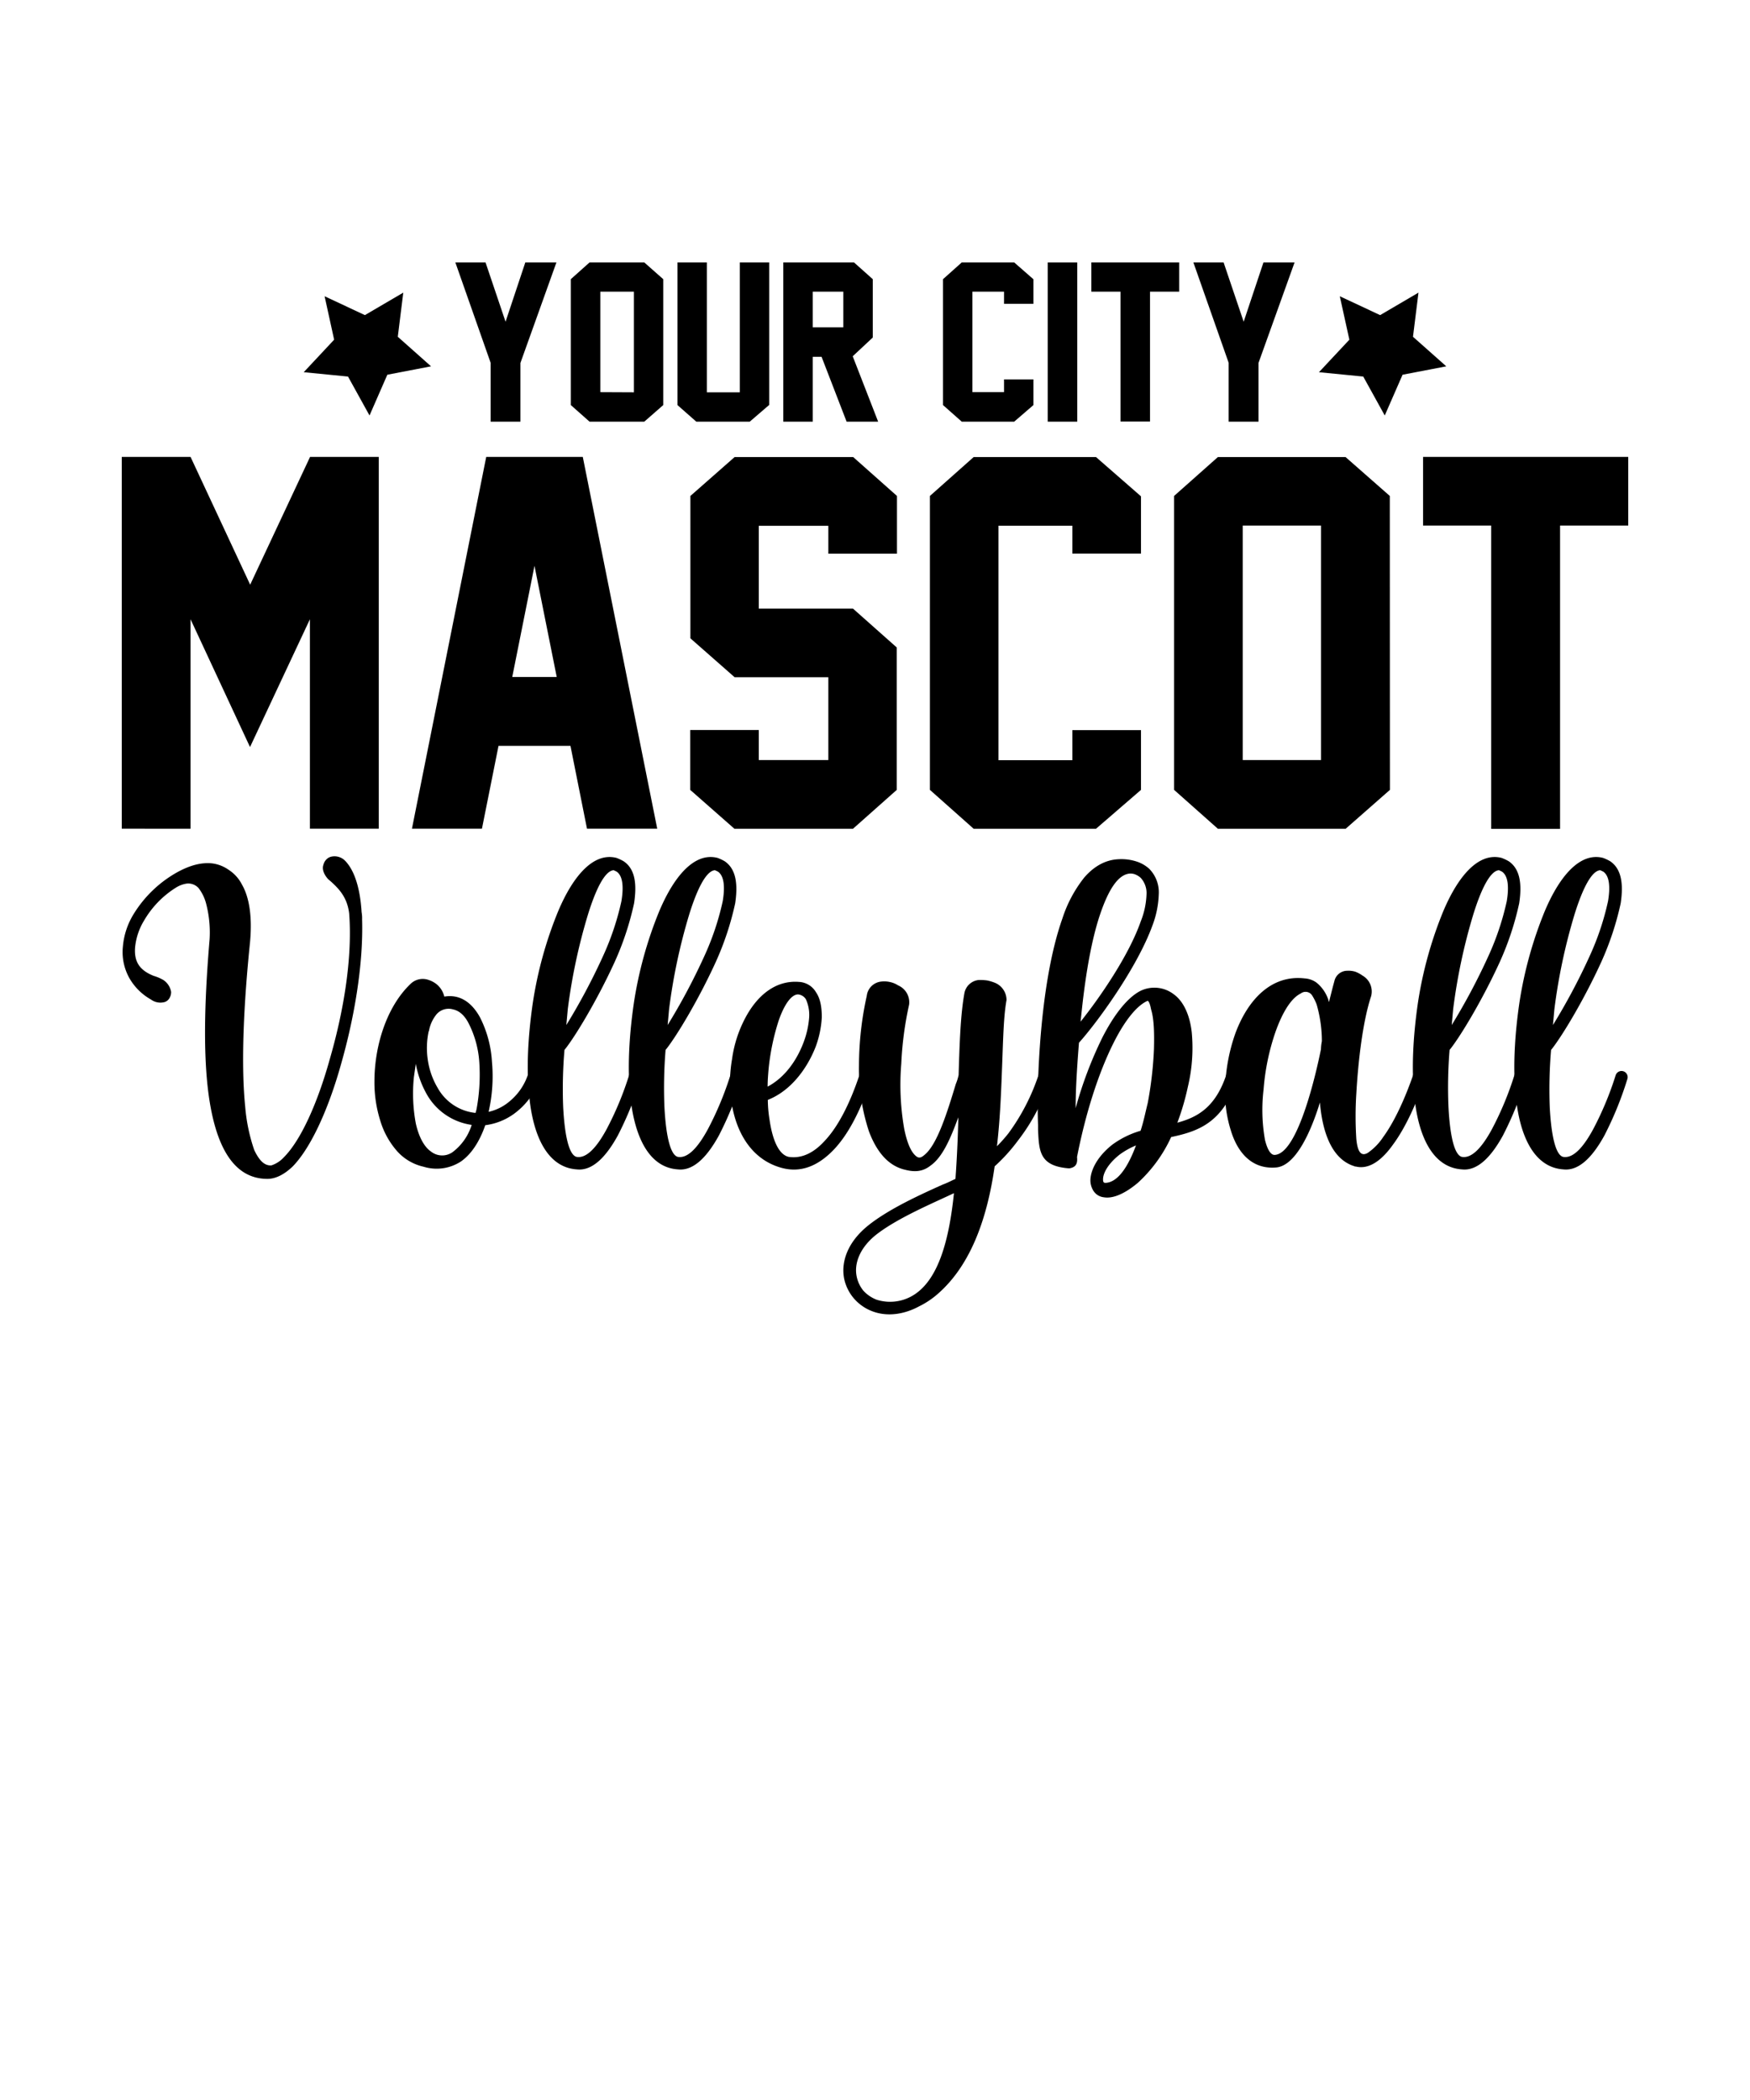
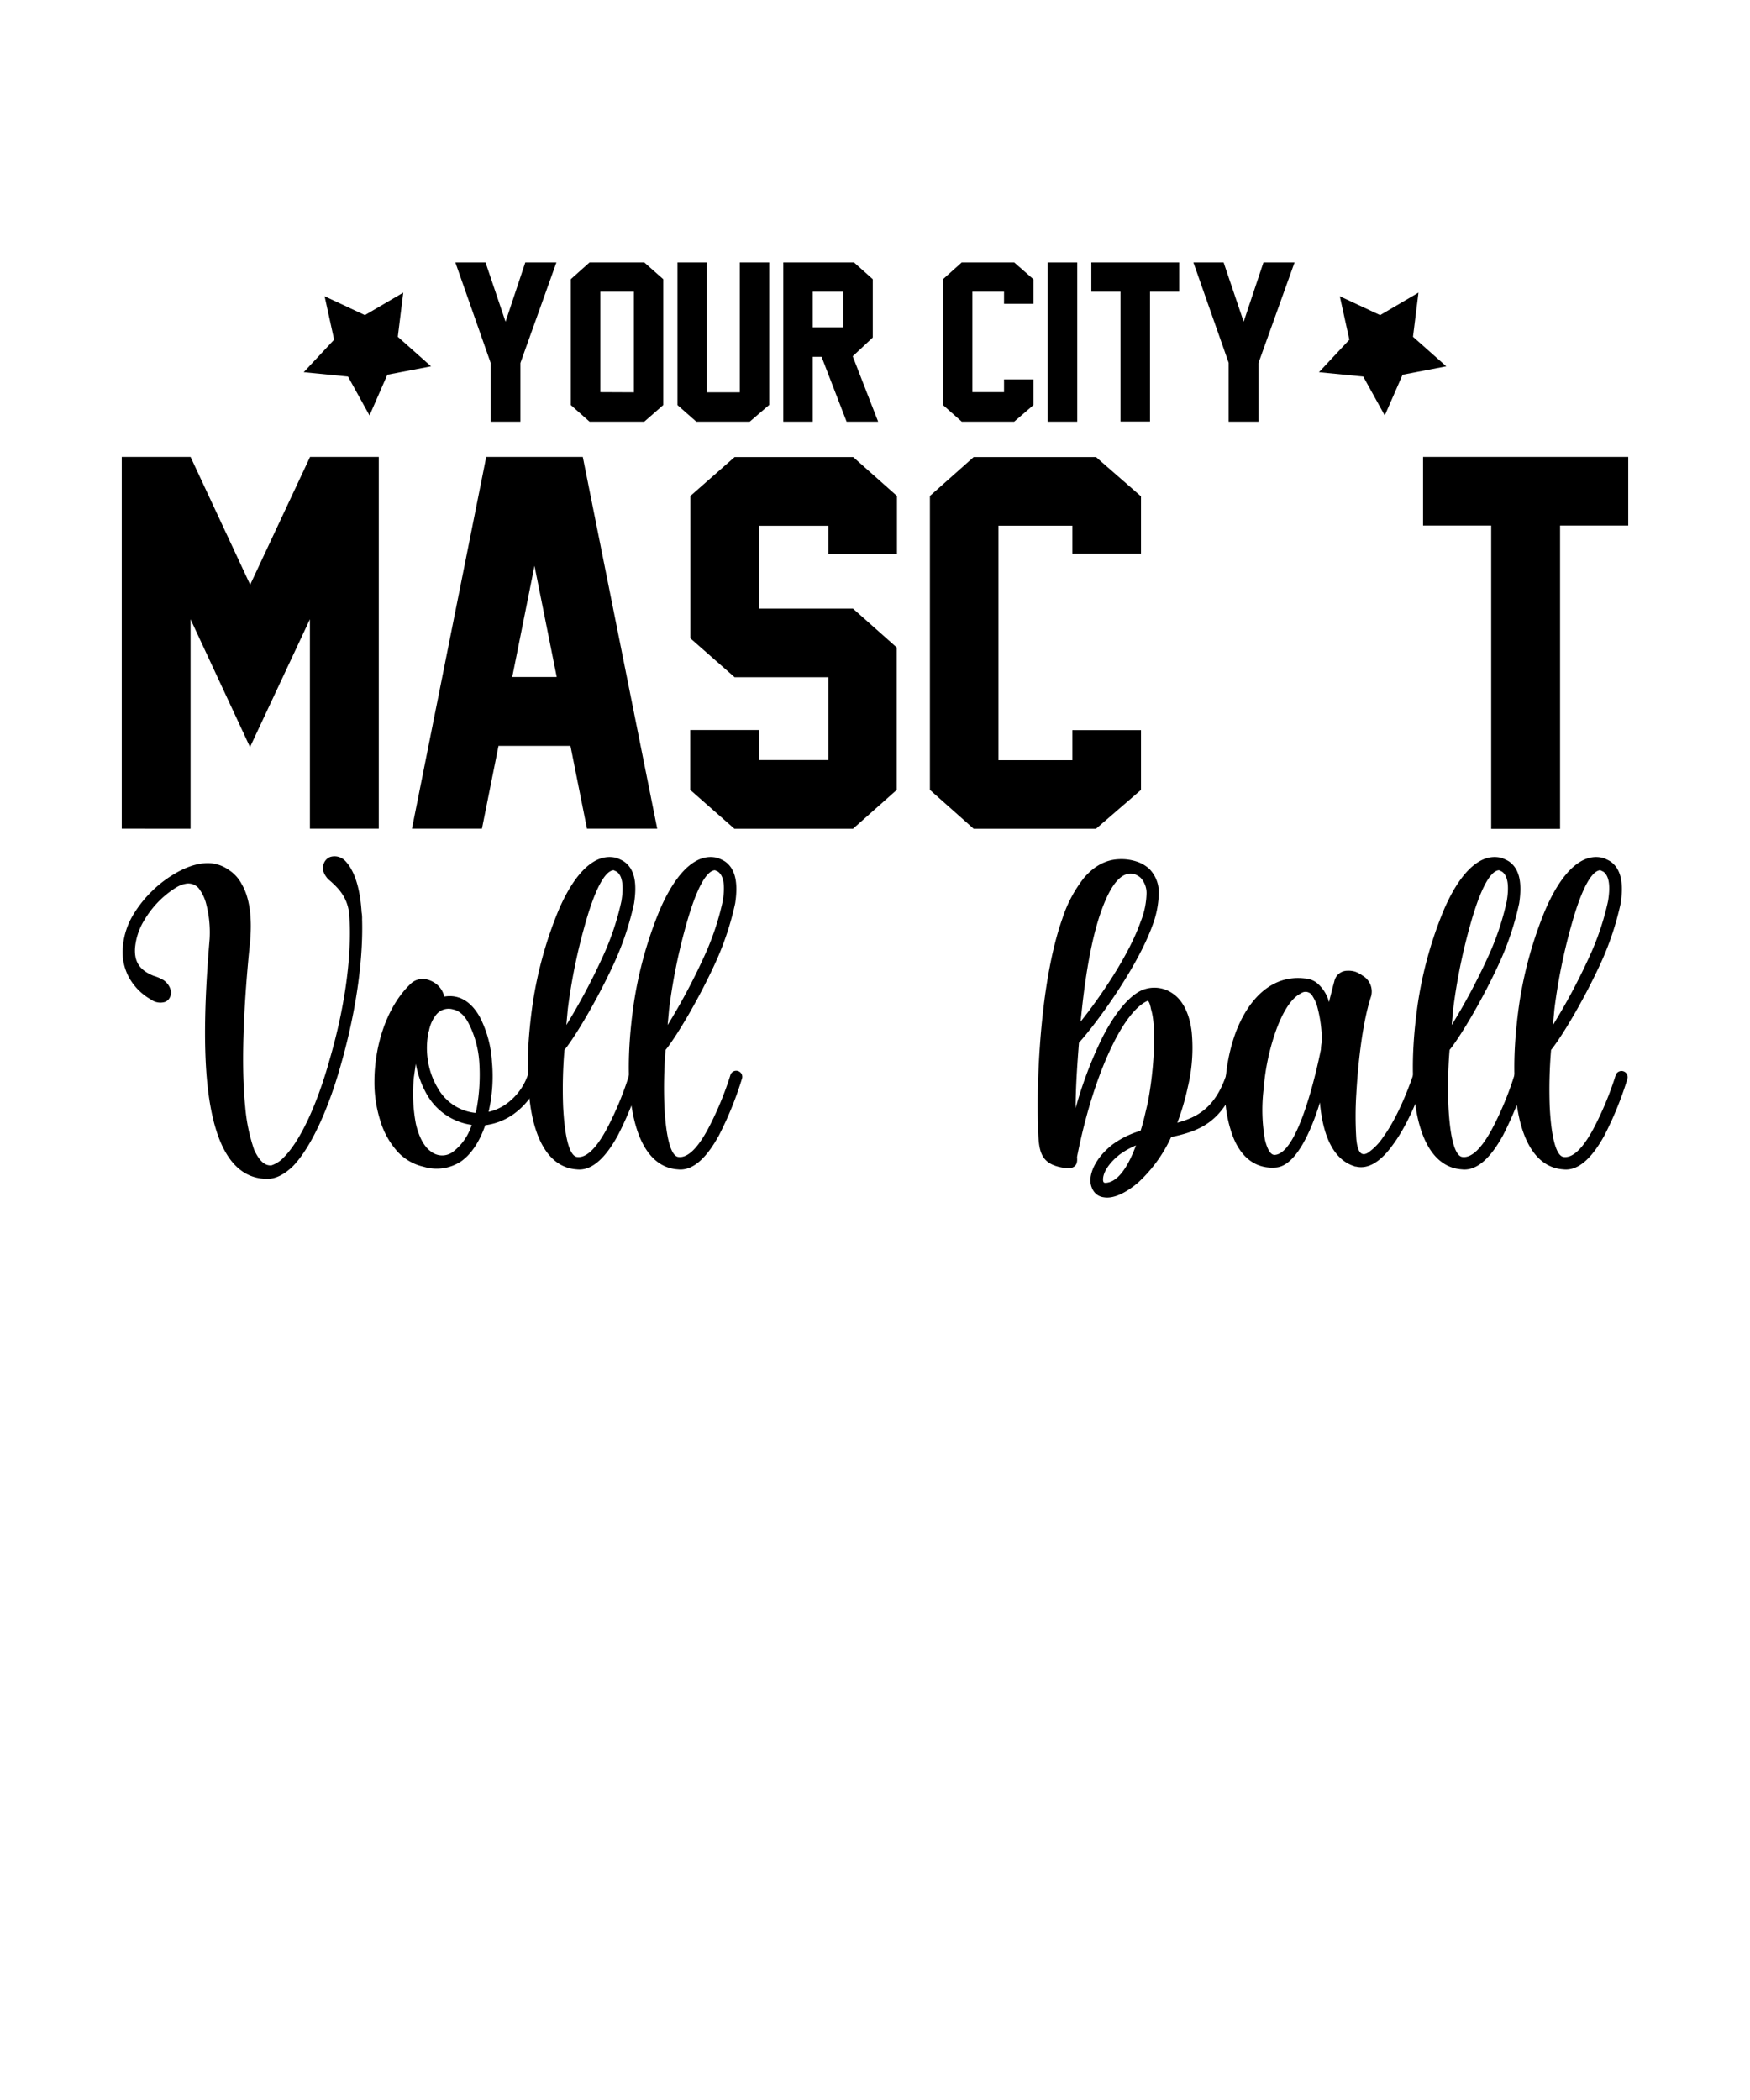
<svg xmlns="http://www.w3.org/2000/svg" id="Layer_1" data-name="Layer 1" viewBox="0 0 450 540">
  <path d="M133.82,93.34v15.09h-7.66V93.29l-9.07-25.81h7.76L130,82.73l5.08-15.25h8Z" />
  <path d="M170.55,104.16l-4.88,4.27H151.6l-4.82-4.27V71.79l4.82-4.31h14.07l4.88,4.31ZM163,100.88V75h-8.63v25.84Z" />
  <path d="M197.79,104.13l-5,4.3H179.05l-4.85-4.27V67.48h7.56v33.4h8.47V67.48h7.56Z" />
  <path d="M225.81,108.43H217.7l-6.44-16.68H209v16.68h-7.58V67.48H219.6l4.83,4.31v15l-5.16,4.82ZM209,84.17h7.85V75H209Z" />
  <path d="M265.74,104.16l-4.95,4.27H247.31l-4.82-4.27V71.79l4.82-4.31h13.48l4.95,4.33v6.31h-7.56V75h-8.13v25.84h8.13V97.56h7.56Z" />
  <path d="M277,108.43h-7.59V67.48H277Z" />
  <path d="M303.22,75h-7.5v33.39h-7.59V75h-7.5V67.48h22.59Z" />
  <path d="M323.61,93.34v15.09h-7.67V93.29l-9.07-25.81h7.77l5.16,15.25,5.09-15.25h8Z" />
  <path d="M97.4,213.09H79.69V159.24L64.29,192.1,49,159.24v53.85H31.31v-95.6H49l15.33,32.86,15.4-32.86H97.4Z" />
  <path d="M150.94,213.09l-4.25-21.3h-18.5l-4.26,21.3h-18l19.1-95.6h24.83L169,213.09Zm-7.78-39-5.72-28.59-5.72,28.59Z" />
  <path d="M230.6,203.11l-11.26,10H188.85l-11.37-10v-15.4h17.64v7.73H213v-21.3h-24.1l-11.37-10V127.53l11.37-10h30.49l11.26,10v14.85H213v-7.18H195.12v21.3h24.22l11.26,10Z" />
  <path d="M293.4,203.11l-11.57,10H250.37l-11.25-10V127.53l11.25-10h31.46l11.57,10.1v14.73H275.75v-7.18h-19v60.3h19v-7.73H293.4Z" />
-   <path d="M357.41,203.11l-11.38,10H313.17l-11.26-10V127.53l11.26-10H346l11.38,10Zm-17.71-7.67v-60.3H319.56v60.3Z" />
  <path d="M418.69,135.14H401.16v78H383.45v-78H365.93V117.49h52.76Z" />
  <path d="M42,252a4.57,4.57,0,0,1,2,3.07,3,3,0,0,1-.36,1.47,2.26,2.26,0,0,1-1.23,1.11,4.06,4.06,0,0,1-3.57-.62,14.65,14.65,0,0,1-5.65-5.65,13.75,13.75,0,0,1-1.59-8,19,19,0,0,1,2.7-8.23,30.75,30.75,0,0,1,11.42-10.94c3.2-1.72,6-2.46,8.73-2.21a9.4,9.4,0,0,1,4.42,1.72,9.71,9.71,0,0,1,3.32,3.69c2,3.44,2.7,8.6,2.09,15-1.36,13.27-2.46,30-1.23,42.14a45.45,45.45,0,0,0,2.33,11.18c1.11,2.34,2.34,3.81,3.93,3.94h.49a7.57,7.57,0,0,0,3.2-2.09c4.42-4.43,8.72-14.13,11.79-25.19,3.32-11.42,5.9-25.43,5-37.47-.49-4.3-2.83-6.51-4.55-8.11l-.86-.74c-1.22-1.35-1.59-2.7-1.22-3.68a2.89,2.89,0,0,1,.73-1.35,2.54,2.54,0,0,1,1.23-.74,3.8,3.8,0,0,1,3.69,1.11c2.45,2.58,3.81,7.24,4.17,13.14a8.82,8.82,0,0,1,.13,1.84C93.46,248.34,91,262,87.8,273.28c-3.19,11.55-7.74,21.75-12.53,26.66-2.09,2-4.3,3.2-6.51,3.2-9.09,0-13.39-9.1-15.11-21.63-1.6-11.79-.86-26.9.25-40a29.25,29.25,0,0,0-.86-9,11.09,11.09,0,0,0-2-4.17A3.59,3.59,0,0,0,48,227.21a7.26,7.26,0,0,0-2.7,1,24.54,24.54,0,0,0-8.24,8.48,16.24,16.24,0,0,0-2.33,7c-.25,3.57,1.11,5.78,4.79,7.25A11.13,11.13,0,0,1,42,252Z" />
  <path d="M123.43,261.61A28.83,28.83,0,0,1,126.5,273a40.84,40.84,0,0,1-.86,12.9,12.44,12.44,0,0,0,5.41-2.71,15.05,15.05,0,0,0,4.67-6.75,1.63,1.63,0,1,1,3.07,1.1,18.69,18.69,0,0,1-5.65,8.11,16.06,16.06,0,0,1-8.36,3.69c-1.35,3.93-3.44,7.37-6.26,9.33a11.41,11.41,0,0,1-9.58,1.35,12.94,12.94,0,0,1-6.76-3.93,20.92,20.92,0,0,1-4.42-8,32.82,32.82,0,0,1-1.48-9.95c0-9.34,3.2-19.29,9.22-25.07a4.48,4.48,0,0,1,4.66-1.1,6.65,6.65,0,0,1,2.09,1.1,5.86,5.86,0,0,1,2,3.2C118.27,255.59,121.34,257.8,123.43,261.61Zm-17,15.36a41.92,41.92,0,0,0,.49,11.91c.74,3.32,2.09,6,3.93,7.25a4.63,4.63,0,0,0,5.53.13,13.89,13.89,0,0,0,4.91-7,15.79,15.79,0,0,1-11.54-7.86,24.82,24.82,0,0,1-2.83-7.86Zm3.81-11.8a20.36,20.36,0,0,0-.25,7.25,19.6,19.6,0,0,0,2.58,7.37,12.6,12.6,0,0,0,9.71,6.39l.24-.86a48.52,48.52,0,0,0,.74-12,25.79,25.79,0,0,0-2.7-10.07c-1-2-2.34-3.32-4.06-3.69a4.08,4.08,0,0,0-4.42,1.48A9.35,9.35,0,0,0,110.29,265.17Z" />
  <path d="M144.81,284.58c.37,7.25,1.47,12.41,3.44,12.9,2.7.5,5.41-2.82,7.74-7.12a81.52,81.52,0,0,0,5.77-13.88,1.56,1.56,0,1,1,3,1,88.25,88.25,0,0,1-5.89,14.5c-2.83,5.16-6.39,9.21-10.57,8.72-7.25-.49-11.06-8-12.16-18.31-.86-7.25-.37-16,.86-24.45a102.39,102.39,0,0,1,6.51-23.58c3.93-9.34,9.21-15.24,15-13.76a11.69,11.69,0,0,1,1.84.86c3,2,3.44,5.89,2.7,10.81a75.21,75.21,0,0,1-5,15.11c-4.43,9.7-10.2,19.29-12.9,22.6A118,118,0,0,0,144.81,284.58Zm13-60.81c-2.21.12-4.54,4.67-6.63,11.43A147.77,147.77,0,0,0,146,259.52l-.37,4.06A161.73,161.73,0,0,0,155,246a69.75,69.75,0,0,0,4.79-14.25c.61-3.69.37-6.52-1.23-7.62Z" />
  <path d="M170.85,284.58c.37,7.25,1.48,12.41,3.44,12.9,2.71.5,5.41-2.82,7.74-7.12a82.46,82.46,0,0,0,5.78-13.88,1.56,1.56,0,1,1,2.95,1,88.37,88.37,0,0,1-5.9,14.5c-2.83,5.16-6.39,9.21-10.57,8.72-7.24-.49-11-8-12.16-18.31-.86-7.25-.37-16,.86-24.45a102.9,102.9,0,0,1,6.51-23.58c3.93-9.34,9.22-15.24,15-13.76a11.29,11.29,0,0,1,1.84.86c2.95,2,3.44,5.89,2.71,10.81a75.29,75.29,0,0,1-5,15.11c-4.42,9.7-10.2,19.29-12.9,22.6A120,120,0,0,0,170.85,284.58Zm13-60.81c-2.21.12-4.55,4.67-6.64,11.43a147.77,147.77,0,0,0-5.16,24.32l-.37,4.06A160,160,0,0,0,181.05,246a69.14,69.14,0,0,0,4.79-14.25c.62-3.69.37-6.52-1.23-7.62Z" />
-   <path d="M197.88,287.9c.74,5.16,2.34,9,4.92,9.58,3.31.5,6.38-1,9.09-3.93,3.56-3.68,6.63-9.7,9.09-17.07.61-2.22,3.81-1.36,3,1.1-2.58,7.74-5.78,14.13-9.71,18.18s-8.35,5.9-13.27,4.55c-7.37-2-11.42-8.48-12.77-16.09a34.38,34.38,0,0,1,0-11.8,31.74,31.74,0,0,1,3.56-10.93c3.07-5.65,7.74-9.46,13.64-9a5.37,5.37,0,0,1,4.42,2.7c1.1,1.6,1.47,3.81,1.47,6.39a25.65,25.65,0,0,1-1.59,7.62c-2.22,5.65-6.39,11.3-12.29,13.63A32.5,32.5,0,0,0,197.88,287.9Zm2.34-25.43a59.6,59.6,0,0,0-2.58,12.41c-.13,1.47-.25,2.95-.25,4.54,4.42-2.33,7.49-6.75,9.21-11.3a23,23,0,0,0,1.48-6.63,9.75,9.75,0,0,0-.86-4.55,2.65,2.65,0,0,0-2-1.23C203.41,255.71,201.57,258.54,200.22,262.47Z" />
-   <path d="M226.63,252.4a6.59,6.59,0,0,1,2.21.12,6.12,6.12,0,0,1,2.09.86,4.72,4.72,0,0,1,2.83,5,88.17,88.17,0,0,0-2,15.11,65.8,65.8,0,0,0,.74,16.71c.61,3.07,1.47,5.4,2.58,6.63s1.72,1,2.95-.12c3.07-2.83,5.52-10.57,7.74-17.94a13.31,13.31,0,0,0,.73-2.33c.25-8.24.49-15.48,1.48-21a4.17,4.17,0,0,1,3.68-3.44,13.59,13.59,0,0,1,2.21.12,12.08,12.08,0,0,1,2,.61,4.8,4.8,0,0,1,2.95,4.43c-.74,4.05-.86,9.83-1.11,16.34s-.49,13.88-1.35,21.25a39.59,39.59,0,0,0,2.95-3.32,53.86,53.86,0,0,0,7.74-15c.61-2.09,3.56-.86,2.95,1a49.82,49.82,0,0,1-8.23,15.85,45,45,0,0,1-6,6.63c-1.85,12.9-5.9,25.19-14.62,32.8a21.74,21.74,0,0,1-4.79,3.2c-3.69,2-8.11,2.82-12.17,1.23a11.72,11.72,0,0,1-4.67-3.32,11.45,11.45,0,0,1-2.45-5c-.86-4.3.86-9.46,6.26-13.76s13.64-8,19.05-10.44c1.35-.49,2.45-1.11,3.31-1.47.37-5.16.62-10.57.74-15.85-2,5.4-4,10.19-7.13,12.41-2,1.59-4.05,1.72-6.51,1.1-4.42-1-7.37-4.67-9.33-9.83a51.45,51.45,0,0,1-2.58-17.07,83.3,83.3,0,0,1,2-17.82A4.17,4.17,0,0,1,226.63,252.4Zm18.67,54.42-1.59.74c-5.29,2.46-13.39,6-18.43,9.95-4.3,3.44-5.65,7.49-5,10.69a8.48,8.48,0,0,0,1.72,3.68,9,9,0,0,0,3.44,2.34,11.43,11.43,0,0,0,9.71-1.35C241.37,328.81,244.08,318.74,245.3,306.82Z" />
  <path d="M274.79,300.43c-7.49-.61-7.62-4.42-7.86-9.95v-1.23c-.37-8.23.12-35.75,6.26-53.07a33.36,33.36,0,0,1,5.65-10.57c2.46-2.82,5.41-4.54,8.85-4.67a12.71,12.71,0,0,1,5,.74,9,9,0,0,1,2.82,1.72,8.61,8.61,0,0,1,2.46,6.51,24.75,24.75,0,0,1-1.6,8c-4.05,11.18-14.49,25.31-18.92,30.22-.49,6.14-.86,11.92-.86,16.83a103,103,0,0,1,6.88-18.18c3.07-6,6.51-10.32,9.83-12a8.17,8.17,0,0,1,8.48.86c2.58,1.84,4.18,5.41,4.67,9.83a42.94,42.94,0,0,1-1,14,63.83,63.83,0,0,1-2.7,9.22c5-1.35,9.71-3.81,12.53-12.16.86-2.71,3.81-1.23,2.95,1-3.81,11.3-10.2,13.39-17.08,14.86a36.52,36.52,0,0,1-8.6,11.8c-3.68,3.07-6.63,4.05-8.72,3.68a3.61,3.61,0,0,1-2.7-1.72,5.08,5.08,0,0,1-.74-2.82c.12-2.58,1.84-6,5.65-9a23.25,23.25,0,0,1,7.25-3.56c.74-2.21,1.23-4.67,1.84-7.13a95.87,95.87,0,0,0,1.6-13.88c.12-4.18,0-7.86-.74-10.2-.24-1.23-.49-2-.86-2.21-2.7,1.11-5.89,5-8.84,10.93-3.81,7.62-7.13,17.94-9.34,29.24.12,1.23,0,2.46-1.6,2.83A1.34,1.34,0,0,1,274.79,300.43Zm3.07-37.71c5-6.27,12.41-17,15.48-25.8a20.56,20.56,0,0,0,1.48-7,5.77,5.77,0,0,0-1.48-4.17,4.56,4.56,0,0,0-1.72-1,3.47,3.47,0,0,0-1.1-.12c-3.08.25-5.53,4.3-7.62,10.44-2.21,6.51-3.69,15.24-4.67,24.21Zm14.25,31.82a20,20,0,0,0-4.17,2.33c-2.83,2.21-4.3,4.67-4.3,6.39,0,.86.24,1,1.1.86C287.69,303.63,290.15,299.82,292.11,294.54Z" />
  <path d="M355.63,292.45c3.07-4.18,5.77-10.32,7.74-16,.86-2.83,3.93-1.85,3.07.86-2,5.89-4.91,12.53-8.23,17-2.83,4-6.14,6.51-9.58,5.65h-.25c-.12-.12-.12-.12-.25-.12-5.28-1.72-8-7.86-8.72-16.34-2.46,8-6.39,16.34-11.3,16.71-5.9.49-9.71-3.44-11.55-9.34a32.35,32.35,0,0,1-1.47-12.16,45.89,45.89,0,0,1,2.58-13c3.19-8.6,9.21-15.11,17.81-14.12a5.76,5.76,0,0,1,3.07,1.1,9.57,9.57,0,0,1,3.07,4.55.45.45,0,0,0,.13.37l1-3.94.37-1.35a3.4,3.4,0,0,1,3.31-2.7,6,6,0,0,1,2.09.25,8.57,8.57,0,0,1,1.85,1,4.72,4.72,0,0,1,2.21,5.28c-2.09,6.27-3.32,16.34-3.81,25.06a90.23,90.23,0,0,0,0,11.68c.24,2.45.86,4.79,2.95,3.56A14.79,14.79,0,0,0,355.63,292.45ZM328,265.3a59,59,0,0,0-3.08,14.86,44.22,44.22,0,0,0,.37,13c.62,2.46,1.48,3.94,2.58,3.81,6-.49,10.69-21.62,11.8-27.15a12.4,12.4,0,0,1,.24-2.09,34.24,34.24,0,0,0-1.35-9.46,12.92,12.92,0,0,0-1.1-2.21,2,2,0,0,0-2.95-.61C331.92,256.7,329.71,260.5,328,265.3Z" />
  <path d="M372.46,284.58c.37,7.25,1.47,12.41,3.44,12.9,2.7.5,5.41-2.82,7.74-7.12a81.52,81.52,0,0,0,5.77-13.88,1.56,1.56,0,1,1,2.95,1,88.25,88.25,0,0,1-5.89,14.5c-2.83,5.16-6.39,9.21-10.57,8.72-7.25-.49-11.06-8-12.16-18.31-.86-7.25-.37-16,.86-24.45a102.39,102.39,0,0,1,6.51-23.58c3.93-9.34,9.21-15.24,15-13.76a11.69,11.69,0,0,1,1.84.86c2.95,2,3.44,5.89,2.7,10.81a75.21,75.21,0,0,1-5,15.11c-4.43,9.7-10.2,19.29-12.9,22.6A118,118,0,0,0,372.46,284.58Zm13-60.81c-2.21.12-4.54,4.67-6.63,11.43a147.77,147.77,0,0,0-5.16,24.32l-.37,4.06A161.73,161.73,0,0,0,382.66,246a69.75,69.75,0,0,0,4.79-14.25c.61-3.69.37-6.52-1.23-7.62Z" />
  <path d="M398.5,284.58c.37,7.25,1.48,12.41,3.44,12.9,2.71.5,5.41-2.82,7.74-7.12a82.46,82.46,0,0,0,5.78-13.88,1.56,1.56,0,1,1,3,1,88.37,88.37,0,0,1-5.9,14.5c-2.83,5.16-6.39,9.21-10.57,8.72-7.24-.49-11.05-8-12.16-18.31-.86-7.25-.37-16,.86-24.45a102.9,102.9,0,0,1,6.51-23.58c3.93-9.34,9.22-15.24,15-13.76a11.29,11.29,0,0,1,1.84.86c2.95,2,3.44,5.89,2.71,10.81a75.29,75.29,0,0,1-5,15.11c-4.42,9.7-10.2,19.29-12.9,22.6A120,120,0,0,0,398.5,284.58Zm13-60.81c-2.21.12-4.55,4.67-6.64,11.43a147.77,147.77,0,0,0-5.16,24.32l-.37,4.06A160,160,0,0,0,408.7,246a69.14,69.14,0,0,0,4.79-14.25c.62-3.69.37-6.52-1.23-7.62Z" />
  <polygon points="110.84 94.2 99.6 96.36 95.02 106.84 89.49 96.83 78.1 95.71 85.92 87.35 83.47 76.18 93.83 81.03 103.7 75.25 102.29 86.6 110.84 94.2" />
  <polygon points="371.9 94.2 360.66 96.36 356.08 106.84 350.55 96.83 339.16 95.71 346.98 87.35 344.52 76.18 354.89 81.03 364.75 75.25 363.34 86.6 371.9 94.2" />
</svg>